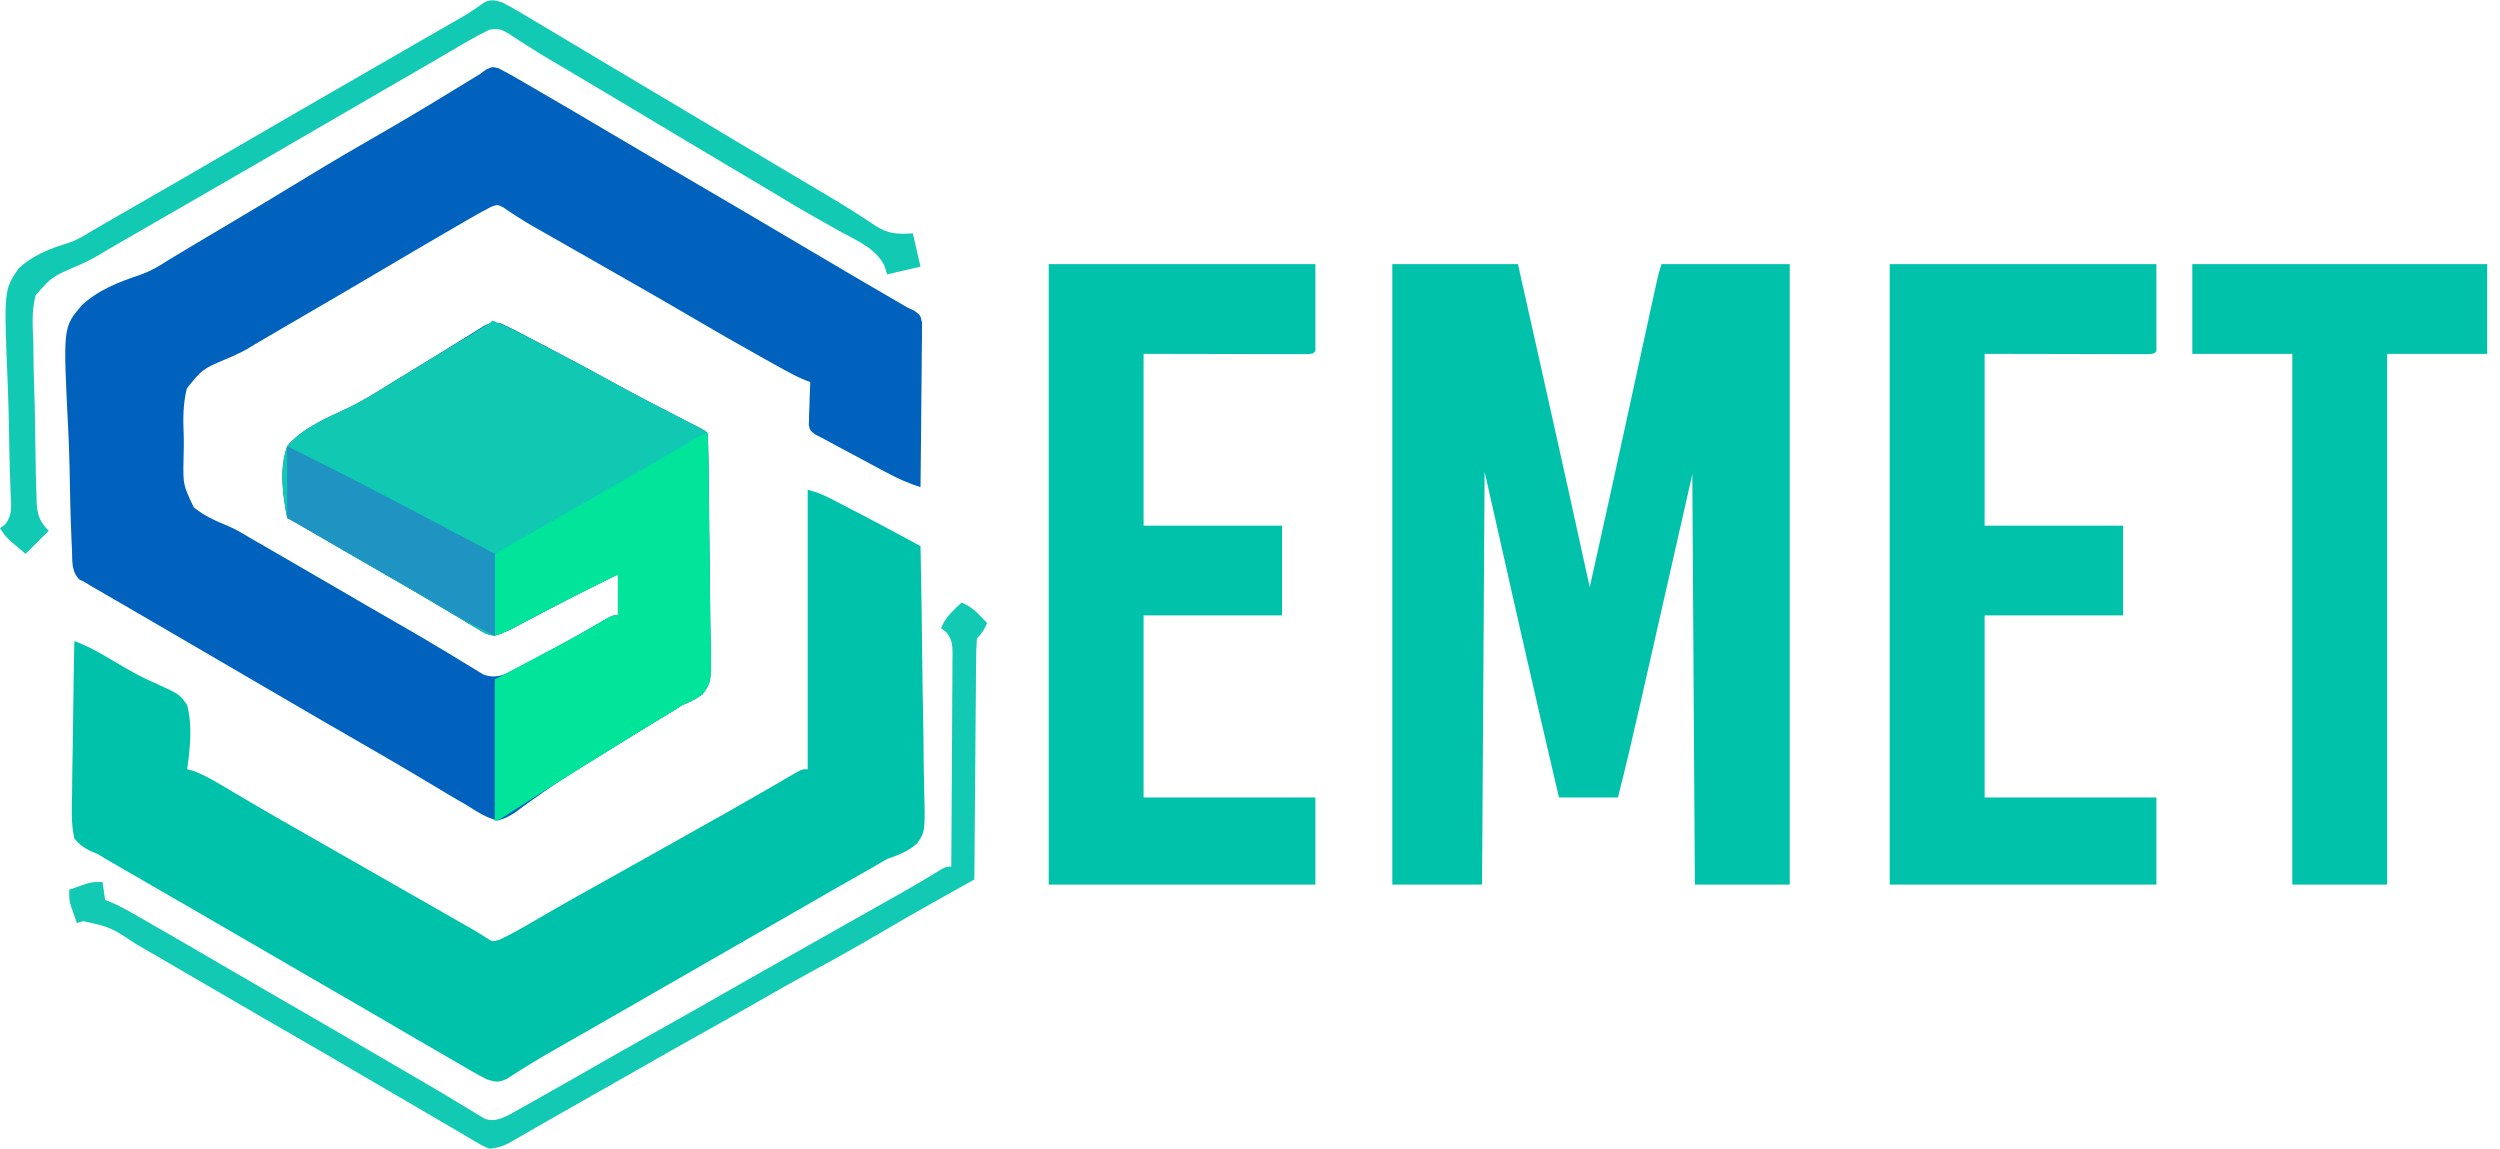
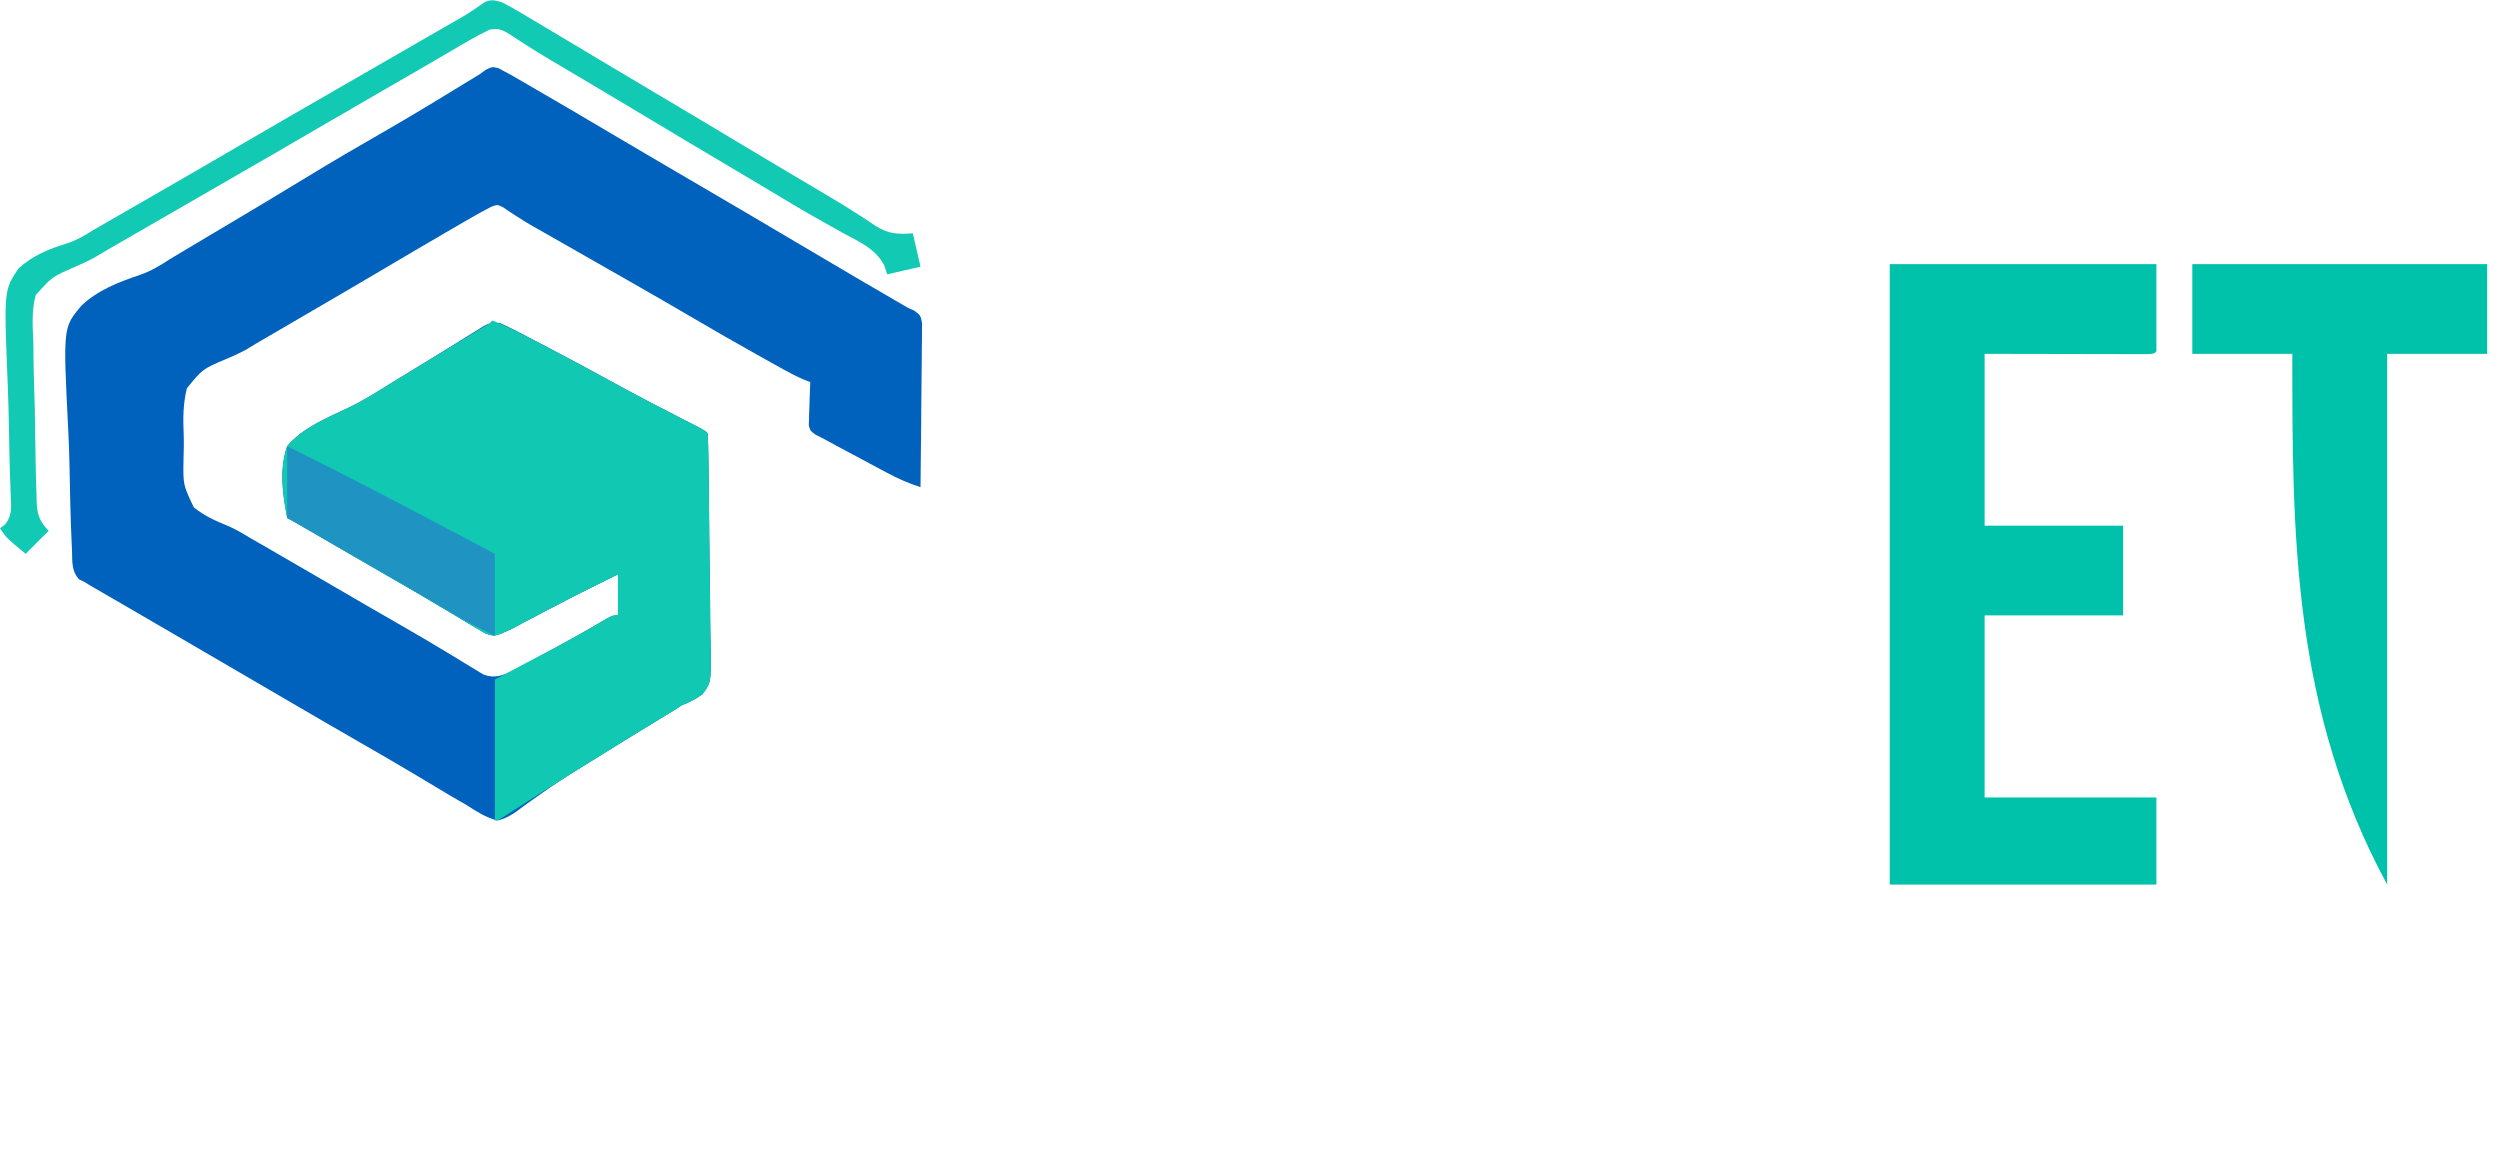
<svg xmlns="http://www.w3.org/2000/svg" version="1.1" width="975" height="448">
  <path d="M0 0 C0.833 0.454 1.667 0.908 2.525 1.376 C3.385 1.837 4.245 2.299 5.13 2.774 C6.053 3.309 6.976 3.844 7.927 4.396 C8.971 4.999 10.014 5.602 11.089 6.223 C12.202 6.872 13.316 7.521 14.463 8.189 C15.637 8.87 16.812 9.551 17.987 10.232 C26.929 15.422 35.834 20.674 44.728 25.947 C51.336 29.861 57.961 33.744 64.588 37.626 C65.822 38.349 67.056 39.072 68.29 39.795 C73.874 43.067 79.46 46.338 85.046 49.607 C88.081 51.384 91.116 53.161 94.15 54.939 C94.749 55.29 95.348 55.64 95.965 56.002 C105.885 61.814 115.779 67.669 125.665 73.539 C136.137 79.752 146.653 85.889 157.183 92.004 C157.956 92.457 158.729 92.91 159.525 93.376 C160.387 93.766 161.248 94.155 162.136 94.556 C164.525 96.376 164.525 96.376 165.126 99.281 C165.115 100.464 165.104 101.648 165.093 102.867 C165.094 103.521 165.094 104.175 165.095 104.849 C165.092 107.009 165.053 109.166 165.013 111.325 C165.004 112.823 164.997 114.321 164.992 115.819 C164.973 119.76 164.924 123.7 164.868 127.641 C164.817 131.663 164.794 135.684 164.769 139.706 C164.716 147.597 164.63 155.486 164.525 163.376 C159.781 161.855 155.492 159.927 151.115 157.568 C150.425 157.2 149.735 156.833 149.024 156.454 C147.573 155.681 146.124 154.905 144.675 154.127 C142.468 152.942 140.258 151.763 138.047 150.585 C136.632 149.83 135.217 149.074 133.802 148.318 C133.147 147.968 132.492 147.617 131.817 147.257 C130.048 146.306 128.286 145.342 126.525 144.376 C125.078 143.649 125.078 143.649 123.601 142.908 C121.525 141.376 121.525 141.376 120.958 139.292 C120.984 138.511 121.01 137.731 121.037 136.927 C121.053 136.079 121.069 135.232 121.086 134.359 C121.128 133.478 121.169 132.596 121.213 131.689 C121.235 130.796 121.258 129.903 121.281 128.984 C121.34 126.779 121.422 124.579 121.525 122.376 C120.815 122.108 120.104 121.839 119.372 121.563 C116.444 120.343 113.747 118.932 110.974 117.392 C109.896 116.794 108.818 116.196 107.707 115.58 C106.542 114.929 105.377 114.278 104.213 113.626 C103.317 113.127 103.317 113.127 102.402 112.617 C93.087 107.425 83.848 102.113 74.65 96.715 C67.054 92.258 59.424 87.865 51.775 83.501 C51.197 83.171 50.618 82.841 50.022 82.501 C45.857 80.124 41.691 77.75 37.525 75.376 C33.09 72.849 28.655 70.32 24.221 67.79 C22.46 66.785 20.698 65.782 18.936 64.779 C17.849 64.159 16.762 63.539 15.642 62.9 C14.607 62.313 13.571 61.726 12.505 61.121 C10.534 59.967 8.59 58.764 6.678 57.514 C5.805 56.945 4.932 56.376 4.033 55.79 C3.279 55.277 2.525 54.763 1.748 54.234 C-0.485 53.121 -0.485 53.121 -2.919 54.037 C-5.604 55.444 -8.254 56.875 -10.877 58.396 C-11.921 58.999 -12.965 59.602 -14.04 60.224 C-15.153 60.872 -16.266 61.521 -17.412 62.189 C-18.583 62.868 -19.754 63.547 -20.926 64.226 C-29.071 68.952 -37.186 73.73 -45.288 78.532 C-54.969 84.271 -64.695 89.934 -74.421 95.597 C-77.501 97.391 -80.58 99.188 -83.658 100.986 C-84.685 101.585 -85.712 102.185 -86.77 102.802 C-88.678 103.916 -90.585 105.03 -92.492 106.144 C-93.39 106.668 -94.288 107.192 -95.213 107.732 C-96.15 108.307 -97.087 108.881 -98.052 109.474 C-100.816 111.01 -103.446 112.22 -106.354 113.421 C-115.515 117.326 -115.515 117.326 -121.58 124.802 C-123.1 130.746 -123.097 136.639 -122.842 142.737 C-122.724 145.949 -122.8 149.116 -122.897 152.327 C-123.085 162.422 -123.085 162.422 -118.892 171.247 C-114.893 174.509 -110.399 176.535 -105.643 178.463 C-102.584 179.752 -99.808 181.425 -96.971 183.142 C-94.952 184.304 -92.932 185.465 -90.912 186.626 C-82.418 191.517 -73.937 196.43 -65.475 201.376 C-56.081 206.866 -46.67 212.326 -37.23 217.736 C-31.684 220.919 -26.174 224.149 -20.709 227.47 C-19.075 228.453 -19.075 228.453 -17.408 229.456 C-15.335 230.707 -13.269 231.97 -11.213 233.249 C-10.284 233.807 -9.354 234.364 -8.397 234.939 C-7.588 235.435 -6.78 235.931 -5.947 236.443 C-1.652 238.065 1.492 236.841 5.554 235.013 C7.133 234.154 7.133 234.154 8.744 233.279 C9.32 232.968 9.896 232.658 10.489 232.338 C12.339 231.338 14.182 230.326 16.025 229.314 C17.291 228.627 18.557 227.941 19.823 227.255 C27.37 223.158 34.866 218.98 42.252 214.599 C44.525 213.376 44.525 213.376 46.525 213.376 C46.525 208.096 46.525 202.816 46.525 197.376 C27.944 206.591 27.944 206.591 9.592 216.253 C8.877 216.636 8.161 217.02 7.424 217.415 C6.812 217.747 6.2 218.079 5.57 218.422 C-1.498 221.722 -1.498 221.722 -5.314 220.373 C-6.29 219.787 -7.266 219.202 -8.272 218.599 C-9.382 217.948 -10.492 217.297 -11.636 216.626 C-12.832 215.897 -14.029 215.168 -15.225 214.439 C-16.475 213.697 -17.726 212.958 -18.978 212.22 C-21.557 210.699 -24.129 209.167 -26.698 207.628 C-32.329 204.259 -38.031 201.014 -43.725 197.751 C-53.534 192.096 -63.317 186.398 -73.089 180.678 C-74.031 180.128 -74.973 179.577 -75.944 179.009 C-77.188 178.28 -77.188 178.28 -78.457 177.537 C-79.775 176.779 -81.115 176.056 -82.475 175.376 C-84.262 166.123 -85.613 156.45 -82.475 147.376 C-76.352 140.124 -66.88 136.339 -58.448 132.337 C-52.688 129.561 -47.318 126.163 -41.904 122.774 C-39.032 120.985 -36.133 119.242 -33.237 117.493 C-28.723 114.754 -24.227 111.987 -19.744 109.197 C-18.686 108.541 -17.627 107.886 -16.537 107.211 C-14.546 105.978 -12.56 104.737 -10.579 103.489 C-9.699 102.945 -8.819 102.401 -7.912 101.841 C-7.148 101.363 -6.384 100.884 -5.596 100.392 C-3.475 99.376 -3.475 99.376 0.525 99.376 C2.697 100.317 4.825 101.359 6.924 102.454 C7.546 102.777 8.168 103.099 8.81 103.431 C10.844 104.488 12.872 105.557 14.9 106.626 C16.315 107.365 17.73 108.103 19.145 108.841 C27.929 113.43 36.654 118.122 45.33 122.912 C54.119 127.749 63.033 132.342 71.958 136.922 C73.059 137.488 74.16 138.054 75.295 138.638 C76.281 139.143 77.266 139.648 78.282 140.168 C80.525 141.376 80.525 141.376 81.525 142.376 C81.674 145.413 81.757 148.428 81.797 151.467 C81.822 152.898 81.822 152.898 81.846 154.359 C81.987 163.179 82.065 171.999 82.125 180.82 C82.166 186.749 82.227 192.677 82.334 198.606 C82.438 204.332 82.493 210.057 82.513 215.785 C82.529 217.968 82.562 220.15 82.613 222.332 C82.993 239.408 82.993 239.408 79.435 244.18 C76.857 246.019 74.465 247.222 71.525 248.376 C70.489 249.045 69.452 249.713 68.384 250.402 C67.5 250.94 66.616 251.478 65.705 252.032 C64.687 252.655 63.67 253.277 62.622 253.918 C61.559 254.564 60.496 255.21 59.4 255.876 C57.089 257.289 54.78 258.704 52.47 260.118 C51.889 260.474 51.308 260.83 50.708 261.197 C45.874 264.156 41.056 267.141 36.249 270.145 C34.274 271.378 32.295 272.604 30.313 273.824 C25.27 276.945 20.366 280.167 15.556 283.638 C14.585 284.317 13.613 284.996 12.612 285.696 C10.773 286.988 8.96 288.317 7.18 289.689 C4.576 291.489 2.614 292.662 -0.475 293.376 C-5.002 292.223 -8.575 289.893 -12.475 287.376 C-14.527 286.186 -16.582 285 -18.639 283.818 C-20.795 282.528 -22.948 281.235 -25.1 279.939 C-27.482 278.513 -29.867 277.091 -32.252 275.669 C-32.854 275.31 -33.455 274.951 -34.075 274.582 C-40.236 270.911 -46.445 267.325 -52.662 263.751 C-63.97 257.249 -75.245 250.692 -86.507 244.11 C-91.495 241.196 -96.485 238.286 -101.475 235.376 C-103.475 234.21 -105.475 233.043 -107.475 231.876 C-108.465 231.299 -109.455 230.721 -110.475 230.126 C-113.475 228.376 -116.475 226.626 -119.475 224.876 C-120.466 224.298 -121.458 223.719 -122.48 223.124 C-124.464 221.966 -126.447 220.808 -128.431 219.65 C-133.675 216.589 -138.924 213.535 -144.178 210.49 C-145.274 209.853 -146.369 209.217 -147.498 208.562 C-149.601 207.341 -151.705 206.122 -153.811 204.906 C-154.757 204.356 -155.703 203.806 -156.678 203.24 C-157.51 202.758 -158.342 202.276 -159.198 201.78 C-159.95 201.317 -160.701 200.853 -161.475 200.376 C-162.163 200.045 -162.851 199.714 -163.56 199.372 C-166.683 196.117 -166.239 192.393 -166.389 188.034 C-166.46 186.597 -166.46 186.597 -166.532 185.13 C-166.992 175.071 -167.19 164.999 -167.37 154.932 C-167.463 150.164 -167.636 145.409 -167.882 140.646 C-169.88 101.067 -169.88 101.067 -162.764 92.638 C-156.393 86.526 -148.173 83.37 -139.932 80.604 C-135.568 79.054 -131.944 76.928 -128.112 74.376 C-123.417 71.544 -118.713 68.731 -113.994 65.939 C-113.371 65.57 -112.747 65.2 -112.105 64.82 C-110.826 64.063 -109.548 63.306 -108.269 62.55 C-97.17 55.978 -86.108 49.35 -75.1 42.626 C-65.257 36.616 -55.32 30.791 -45.309 25.066 C-33.474 18.274 -21.835 11.165 -10.2 4.039 C-9.301 3.49 -8.401 2.942 -7.475 2.376 C-6.216 1.464 -6.216 1.464 -4.931 0.533 C-2.475 -0.624 -2.475 -0.624 0 0 Z " fill="#0062BD" transform="translate(194.475,26.624)" />
-   <path d="M0 0 C16.17 0 32.34 0 49 0 C53.381 19.569 53.381 19.569 55.314 28.213 C56.61 34.006 57.906 39.799 59.203 45.591 C65.202 72.38 71.137 99.181 77 126 C81.349 106.53 85.656 87.051 89.902 67.559 C90.108 66.614 90.314 65.668 90.526 64.695 C92.435 55.937 94.342 47.178 96.246 38.419 C97.305 33.553 98.364 28.688 99.425 23.823 C99.824 21.992 100.222 20.16 100.62 18.329 C101.168 15.804 101.719 13.28 102.269 10.756 C102.431 10.009 102.592 9.263 102.759 8.494 C103.391 5.604 104.063 2.81 105 0 C121.5 0 138 0 155 0 C155 79.86 155 159.72 155 242 C142.79 242 130.58 242 118 242 C117.67 189.2 117.34 136.4 117 82 C108.951 117.48 108.951 117.48 100.905 152.961 C99.336 159.871 99.336 159.871 98.598 163.121 C98.09 165.358 97.583 167.596 97.076 169.833 C94.186 182.593 91.237 195.324 88 208 C80.41 208 72.82 208 65 208 C55.047 165.732 45.563 123.358 36 81 C35.67 134.13 35.34 187.26 35 242 C23.45 242 11.9 242 0 242 C0 162.14 0 82.28 0 0 Z " fill="#00C2AA" transform="translate(543,103)" />
-   <path d="M0 0 C3.914 0.979 6.782 2.312 10.348 4.168 C10.96 4.485 11.572 4.803 12.202 5.129 C14.158 6.145 16.11 7.166 18.062 8.188 C19.348 8.855 20.634 9.523 21.92 10.189 C29.328 14.041 36.677 17.989 44 22 C44.304 36.725 44.533 51.449 44.674 66.177 C44.74 73.016 44.832 79.853 44.981 86.69 C45.125 93.291 45.2 99.89 45.233 106.492 C45.257 109.009 45.304 111.526 45.374 114.042 C45.889 133.239 45.889 133.239 42.766 137.803 C39.337 141.031 35.414 142.441 31 144 C28.818 145.213 26.654 146.46 24.52 147.754 C22.285 149.025 20.049 150.295 17.812 151.562 C15.339 152.969 12.867 154.377 10.395 155.785 C9.774 156.138 9.154 156.491 8.514 156.855 C2.328 160.378 -3.837 163.937 -10 167.5 C-19.574 173.033 -29.167 178.53 -38.771 184.01 C-48.259 189.425 -57.728 194.874 -67.187 200.342 C-72.89 203.637 -78.601 206.919 -84.324 210.18 C-84.936 210.528 -85.547 210.877 -86.178 211.236 C-89.204 212.961 -92.232 214.684 -95.262 216.404 C-100.195 219.213 -105.11 222.03 -109.922 225.043 C-110.618 225.478 -111.315 225.912 -112.032 226.36 C-113.769 227.456 -115.493 228.573 -117.215 229.691 C-120.568 231.267 -121.503 231.01 -125 230 C-126.959 229.034 -128.88 227.989 -130.77 226.895 C-131.893 226.248 -133.017 225.601 -134.174 224.935 C-135.387 224.228 -136.6 223.52 -137.812 222.812 C-139.074 222.083 -140.337 221.354 -141.599 220.625 C-145.405 218.426 -149.203 216.214 -153 214 C-154.069 213.378 -155.139 212.755 -156.241 212.114 C-161.167 209.248 -166.088 206.374 -171.008 203.496 C-177.324 199.805 -183.661 196.151 -190 192.5 C-199.339 187.121 -208.656 181.707 -217.961 176.27 C-225.293 171.988 -232.643 167.738 -240 163.5 C-248.693 158.488 -257.385 153.475 -266.062 148.438 C-267.516 147.598 -267.516 147.598 -268.998 146.742 C-269.918 146.207 -270.838 145.672 -271.785 145.121 C-272.974 144.432 -272.974 144.432 -274.188 143.728 C-275.116 143.158 -276.044 142.588 -277 142 C-278.137 141.546 -278.137 141.546 -279.297 141.083 C-282.223 139.677 -283.935 138.526 -286 136 C-287.296 130.195 -287.049 124.488 -286.879 118.57 C-286.862 116.853 -286.849 115.135 -286.84 113.417 C-286.806 108.908 -286.718 104.402 -286.618 99.894 C-286.526 95.289 -286.485 90.684 -286.439 86.078 C-286.343 77.051 -286.19 68.026 -286 59 C-282.702 60.296 -279.629 61.675 -276.551 63.434 C-275.711 63.911 -274.87 64.388 -274.005 64.88 C-272.175 65.939 -270.351 67.008 -268.532 68.087 C-263.973 70.785 -259.497 73.286 -254.617 75.359 C-244.921 79.765 -244.921 79.765 -242 84 C-239.88 92.147 -240.889 100.752 -242 109 C-241.229 109.204 -240.458 109.407 -239.664 109.617 C-234.546 111.549 -230.062 114.325 -225.375 117.125 C-223.212 118.402 -221.048 119.678 -218.883 120.953 C-217.754 121.619 -216.625 122.285 -215.462 122.971 C-209.755 126.325 -204.001 129.598 -198.25 132.875 C-197.069 133.548 -195.889 134.222 -194.708 134.895 C-192.327 136.253 -189.946 137.611 -187.564 138.968 C-182.287 141.976 -177.013 144.991 -171.74 148.006 C-164.548 152.117 -157.355 156.227 -150.16 160.333 C-147.582 161.805 -145.003 163.277 -142.425 164.749 C-141.197 165.45 -139.969 166.151 -138.74 166.852 C-137.036 167.824 -135.333 168.797 -133.629 169.77 C-132.66 170.322 -131.692 170.875 -130.694 171.445 C-128.875 172.495 -127.083 173.593 -125.319 174.732 C-123.028 176.299 -123.028 176.299 -120.27 175.516 C-115.922 173.5 -111.819 171.174 -107.688 168.75 C-105.801 167.658 -103.915 166.567 -102.027 165.477 C-100.548 164.62 -100.548 164.62 -99.039 163.747 C-93.966 160.831 -88.858 157.978 -83.75 155.125 C-82.706 154.541 -81.663 153.958 -80.587 153.357 C-78.458 152.166 -76.328 150.976 -74.198 149.787 C-60.869 142.34 -47.544 134.884 -34.25 127.375 C-33.319 126.849 -32.388 126.324 -31.428 125.782 C-26.595 123.049 -21.773 120.297 -16.965 117.52 C-15.509 116.681 -15.509 116.681 -14.024 115.825 C-12.171 114.755 -10.32 113.682 -8.472 112.605 C-7.65 112.131 -6.827 111.657 -5.98 111.168 C-5.258 110.748 -4.535 110.328 -3.79 109.895 C-2 109 -2 109 0 109 C0 73.03 0 37.06 0 0 Z " fill="#00C2AA" transform="translate(315,191)" />
  <path d="M0 0 C3.823 1.458 7.424 3.178 11.059 5.055 C11.923 5.501 11.923 5.501 12.806 5.956 C14.684 6.926 16.561 7.9 18.438 8.875 C19.085 9.21 19.733 9.546 20.4 9.892 C29.566 14.641 38.664 19.498 47.704 24.485 C56.529 29.335 65.473 33.949 74.432 38.545 C75.533 39.112 76.635 39.678 77.77 40.262 C78.755 40.767 79.741 41.272 80.757 41.792 C83 43 83 43 84 44 C84.149 47.037 84.232 50.051 84.272 53.09 C84.297 54.522 84.297 54.522 84.321 55.983 C84.462 64.802 84.54 73.623 84.6 82.443 C84.641 88.373 84.702 94.301 84.809 100.229 C84.913 105.956 84.968 111.681 84.988 117.409 C85.004 119.591 85.037 121.774 85.088 123.956 C85.467 141.032 85.467 141.032 81.91 145.804 C79.332 147.643 76.94 148.846 74 150 C72.963 150.668 71.927 151.337 70.859 152.025 C69.975 152.564 69.091 153.102 68.18 153.656 C67.162 154.278 66.145 154.901 65.097 155.542 C64.034 156.188 62.97 156.834 61.875 157.5 C59.564 158.912 57.255 160.327 54.945 161.742 C54.364 162.098 53.782 162.454 53.183 162.82 C47.353 166.391 41.547 170.001 35.75 173.625 C34.78 174.231 33.811 174.837 32.812 175.461 C24.738 180.518 16.701 185.633 8.688 190.786 C7.391 191.617 7.391 191.617 6.066 192.465 C4.921 193.201 4.921 193.201 3.752 193.953 C2 195 2 195 1 195 C1 176.85 1 158.7 1 140 C16.125 132 16.125 132 20.801 129.531 C22.079 128.855 23.356 128.178 24.633 127.5 C25.667 126.951 25.667 126.951 26.723 126.391 C32.677 123.212 38.518 119.856 44.335 116.434 C47 115 47 115 49 115 C49 109.72 49 104.44 49 99 C30.419 108.215 30.419 108.215 12.067 117.876 C11.351 118.26 10.636 118.644 9.898 119.039 C8.981 119.537 8.981 119.537 8.044 120.045 C0.977 123.345 0.977 123.345 -2.839 121.996 C-3.815 121.411 -4.791 120.826 -5.797 120.223 C-6.907 119.572 -8.017 118.92 -9.161 118.25 C-10.358 117.521 -11.554 116.792 -12.75 116.062 C-14 115.321 -15.251 114.582 -16.503 113.844 C-19.082 112.323 -21.654 110.791 -24.223 109.251 C-29.855 105.883 -35.556 102.637 -41.25 99.375 C-51.059 93.719 -60.843 88.022 -70.614 82.302 C-71.556 81.751 -72.498 81.2 -73.469 80.633 C-74.298 80.147 -75.128 79.661 -75.982 79.161 C-77.3 78.402 -78.64 77.68 -80 77 C-81.787 67.747 -83.138 58.074 -80 49 C-73.877 41.748 -64.405 37.963 -55.973 33.961 C-50.213 31.185 -44.843 27.787 -39.429 24.398 C-36.56 22.61 -33.666 20.863 -30.773 19.113 C-29.654 18.433 -28.535 17.754 -27.382 17.053 C-25.107 15.672 -22.832 14.291 -20.556 12.912 C-17.307 10.942 -14.06 8.971 -10.812 7 C-9.832 6.406 -8.851 5.812 -7.841 5.2 C-6.951 4.66 -6.061 4.119 -5.145 3.562 C-3.974 2.853 -3.974 2.853 -2.781 2.129 C-1.049 1.122 -1.049 1.122 0 0 Z " fill="#11C8B3" transform="translate(192,125)" />
  <path d="M0 0 C34.32 0 68.64 0 104 0 C104 11.22 104 22.44 104 34 C103 35 103 35 100.374 35.12 C99.204 35.118 98.034 35.116 96.828 35.114 C96.174 35.114 95.519 35.114 94.845 35.114 C92.718 35.113 90.592 35.106 88.465 35.098 C86.52 35.096 86.52 35.096 84.536 35.095 C79.67 35.089 74.804 35.075 69.938 35.062 C59.068 35.042 48.199 35.021 37 35 C37 57.11 37 79.22 37 102 C54.82 102 72.64 102 91 102 C91 113.55 91 125.1 91 137 C73.18 137 55.36 137 37 137 C37 160.43 37 183.86 37 208 C59.11 208 81.22 208 104 208 C104 219.22 104 230.44 104 242 C69.68 242 35.36 242 0 242 C0 162.14 0 82.28 0 0 Z " fill="#00C2AA" transform="translate(737,103)" />
-   <path d="M0 0 C34.32 0 68.64 0 104 0 C104 11.22 104 22.44 104 34 C103 35 103 35 100.374 35.12 C99.204 35.118 98.034 35.116 96.828 35.114 C96.174 35.114 95.519 35.114 94.845 35.114 C92.718 35.113 90.592 35.106 88.465 35.098 C86.52 35.096 86.52 35.096 84.536 35.095 C79.67 35.089 74.804 35.075 69.938 35.062 C59.068 35.042 48.199 35.021 37 35 C37 57.11 37 79.22 37 102 C54.82 102 72.64 102 91 102 C91 113.55 91 125.1 91 137 C73.18 137 55.36 137 37 137 C37 160.43 37 183.86 37 208 C59.11 208 81.22 208 104 208 C104 219.22 104 230.44 104 242 C69.68 242 35.36 242 0 242 C0 162.14 0 82.28 0 0 Z " fill="#00C2AA" transform="translate(409,103)" />
-   <path d="M0 0 C37.95 0 75.9 0 115 0 C115 11.55 115 23.1 115 35 C102.13 35 89.26 35 76 35 C76 103.31 76 171.62 76 242 C63.79 242 51.58 242 39 242 C39 173.69 39 105.38 39 35 C26.13 35 13.26 35 0 35 C0 23.45 0 11.9 0 0 Z " fill="#00C2AA" transform="translate(855,103)" />
-   <path d="M0 0 C0.232 12.787 0.409 25.573 0.518 38.361 C0.57 44.3 0.641 50.237 0.754 56.175 C0.863 61.906 0.923 67.637 0.949 73.37 C0.967 75.555 1.003 77.741 1.057 79.925 C1.463 97.034 1.463 97.034 -2.088 101.806 C-4.667 103.646 -7.059 104.847 -10 106 C-11.037 106.668 -12.073 107.337 -13.141 108.025 C-14.025 108.564 -14.909 109.102 -15.82 109.656 C-16.838 110.278 -17.855 110.901 -18.903 111.542 C-19.966 112.188 -21.03 112.834 -22.125 113.5 C-24.436 114.912 -26.745 116.327 -29.055 117.742 C-29.636 118.098 -30.218 118.454 -30.817 118.82 C-36.647 122.391 -42.453 126.001 -48.25 129.625 C-49.22 130.231 -50.189 130.837 -51.188 131.461 C-59.262 136.518 -67.299 141.633 -75.312 146.786 C-76.609 147.617 -76.609 147.617 -77.934 148.465 C-79.079 149.201 -79.079 149.201 -80.248 149.953 C-82 151 -82 151 -83 151 C-83 132.85 -83 114.7 -83 96 C-67.875 88 -67.875 88 -63.199 85.531 C-61.921 84.855 -60.644 84.178 -59.367 83.5 C-58.677 83.134 -57.988 82.768 -57.277 82.391 C-51.323 79.212 -45.482 75.856 -39.665 72.434 C-37 71 -37 71 -35 71 C-35 65.72 -35 60.44 -35 55 C-47.412 61.158 -59.809 67.327 -72.021 73.876 C-72.74 74.26 -73.459 74.644 -74.199 75.039 C-74.816 75.371 -75.433 75.703 -76.069 76.045 C-78.32 77.158 -80.668 78.067 -83 79 C-83 68.44 -83 57.88 -83 47 C-78.957 44.69 -74.915 42.38 -70.75 40 C-69.382 39.218 -68.014 38.437 -66.605 37.631 C-60.928 34.387 -55.251 31.143 -49.572 27.902 C-46.673 26.248 -43.774 24.593 -40.875 22.938 C-39.737 22.288 -38.598 21.638 -37.426 20.969 C-31.439 17.549 -25.462 14.115 -19.496 10.66 C-18.888 10.308 -18.281 9.957 -17.654 9.594 C-14.737 7.905 -11.821 6.214 -8.908 4.519 C-7.882 3.925 -6.857 3.331 -5.801 2.719 C-4.895 2.192 -3.989 1.666 -3.056 1.123 C-1 0 -1 0 0 0 Z " fill="#00E59A" transform="translate(276,169)" />
+   <path d="M0 0 C37.95 0 75.9 0 115 0 C115 11.55 115 23.1 115 35 C102.13 35 89.26 35 76 35 C76 103.31 76 171.62 76 242 C39 173.69 39 105.38 39 35 C26.13 35 13.26 35 0 35 C0 23.45 0 11.9 0 0 Z " fill="#00C2AA" transform="translate(855,103)" />
  <path d="M0 0 C2.14 1.095 4.238 2.272 6.305 3.5 C6.906 3.855 7.507 4.209 8.126 4.574 C10.046 5.71 11.961 6.855 13.875 8 C15.122 8.739 16.369 9.477 17.617 10.215 C24.549 14.319 31.453 18.47 38.358 22.618 C44.683 26.415 51.029 30.178 57.375 33.94 C68.761 40.688 80.129 47.465 91.47 54.287 C97.313 57.797 103.165 61.29 109.027 64.766 C109.718 65.175 110.409 65.585 111.121 66.007 C114.604 68.073 118.09 70.135 121.578 72.193 C127.346 75.6 133.091 79.017 138.719 82.652 C139.944 83.437 139.944 83.437 141.194 84.237 C142.62 85.159 144.036 86.097 145.437 87.056 C150.425 90.271 154.093 90.395 160 90 C160.99 94.29 161.98 98.58 163 103 C158.71 103.99 154.42 104.98 150 106 C149.437 104.281 149.437 104.281 148.863 102.527 C145.518 95.868 138.463 93 132.188 89.562 C130.934 88.858 129.682 88.152 128.432 87.443 C126.541 86.374 124.65 85.306 122.754 84.247 C116.379 80.681 110.133 76.913 103.883 73.134 C100.735 71.238 97.575 69.365 94.414 67.492 C93.784 67.118 93.153 66.745 92.504 66.36 C91.211 65.593 89.918 64.827 88.625 64.06 C77.241 57.313 65.876 50.537 54.536 43.718 C44.521 37.701 34.474 31.74 24.424 25.783 C23.787 25.405 23.15 25.027 22.494 24.638 C21.23 23.889 19.964 23.143 18.697 22.4 C15.389 20.453 12.132 18.453 8.915 16.358 C8.245 15.931 7.574 15.504 6.883 15.063 C5.604 14.246 4.335 13.412 3.078 12.56 C0.026 10.631 -1.493 9.905 -5.097 10.578 C-7.914 11.958 -10.653 13.364 -13.359 14.949 C-14.889 15.839 -14.889 15.839 -16.45 16.746 C-17.539 17.387 -18.628 18.028 -19.75 18.688 C-20.906 19.362 -22.062 20.036 -23.218 20.709 C-25.62 22.107 -28.02 23.508 -30.419 24.911 C-35.972 28.155 -41.551 31.355 -47.125 34.562 C-55.431 39.35 -63.722 44.163 -72 49 C-83.547 55.747 -95.129 62.433 -106.718 69.109 C-112.147 72.237 -117.573 75.369 -123 78.5 C-129.582 82.297 -136.164 86.094 -142.746 89.891 C-143.867 90.537 -144.988 91.184 -146.143 91.85 C-148.231 93.054 -150.32 94.259 -152.408 95.463 C-154.369 96.594 -156.32 97.744 -158.259 98.914 C-161.01 100.517 -163.809 101.808 -166.733 103.064 C-175.753 106.981 -175.753 106.981 -182.076 114.108 C-183.716 120.101 -183.285 126.223 -182.996 132.367 C-182.971 134.335 -182.953 136.303 -182.943 138.27 C-182.904 142.377 -182.804 146.476 -182.653 150.58 C-182.46 155.836 -182.367 161.088 -182.313 166.347 C-182.259 171.375 -182.163 176.402 -182.059 181.43 C-182.031 182.863 -182.031 182.863 -182.004 184.325 C-181.943 187.03 -181.854 189.733 -181.756 192.437 C-181.74 193.234 -181.725 194.031 -181.709 194.852 C-181.488 199.814 -180.51 202.468 -177 206 C-179.97 208.97 -182.94 211.94 -186 215 C-193.571 208.714 -193.571 208.714 -196 205 C-195.343 204.523 -194.687 204.046 -194.01 203.554 C-191.135 199.902 -191.61 196.569 -191.835 192.139 C-191.893 190.284 -191.952 188.429 -192.01 186.574 C-192.048 185.592 -192.086 184.609 -192.125 183.597 C-192.312 178.372 -192.377 173.145 -192.465 167.918 C-192.584 161.274 -192.737 154.637 -193.018 147.998 C-194.478 112.147 -194.478 112.147 -188.766 103.694 C-183.231 98.648 -176.971 96.097 -169.879 93.926 C-166.112 92.714 -163.216 90.999 -159.883 88.879 C-157.964 87.773 -156.045 86.667 -154.125 85.562 C-153.062 84.95 -151.998 84.337 -150.903 83.705 C-146.505 81.171 -142.107 78.638 -137.709 76.104 C-126.123 69.43 -114.544 62.745 -103 56 C-91.453 49.253 -79.871 42.567 -68.282 35.891 C-61.783 32.146 -55.286 28.397 -48.79 24.647 C-43.75 21.739 -38.709 18.832 -33.664 15.931 C-31.883 14.907 -30.101 13.882 -28.32 12.857 C-26.089 11.574 -23.858 10.291 -21.625 9.01 C-20.612 8.426 -19.599 7.843 -18.555 7.242 C-17.599 6.694 -16.644 6.146 -15.659 5.581 C-12.617 3.772 -9.698 1.816 -6.821 -0.246 C-4.159 -1.349 -2.733 -0.864 0 0 Z " fill="#12C9B4" transform="translate(196,1)" />
-   <path d="M0 0 C4.292 1.651 6.879 4.738 10 8 C8.848 10.468 7.952 12.048 6 14 C5.782 16.981 5.689 19.872 5.681 22.856 C5.671 23.773 5.661 24.69 5.651 25.635 C5.62 28.676 5.603 31.717 5.586 34.758 C5.567 36.862 5.548 38.967 5.527 41.072 C5.476 46.619 5.436 52.165 5.399 57.712 C5.359 63.369 5.308 69.026 5.258 74.684 C5.161 85.789 5.077 96.894 5 108 C4.306 108.387 3.613 108.774 2.898 109.172 C-0.314 110.965 -3.526 112.76 -6.738 114.555 C-7.829 115.163 -8.919 115.771 -10.042 116.397 C-17.476 120.554 -24.849 124.803 -32.188 129.125 C-40.686 134.113 -49.26 138.922 -57.929 143.606 C-64.979 147.422 -71.946 151.365 -78.895 155.36 C-85.736 159.289 -92.612 163.154 -99.5 167 C-108.091 171.799 -116.654 176.641 -125.192 181.533 C-132.523 185.733 -139.873 189.901 -147.234 194.048 C-152.299 196.902 -157.353 199.774 -162.391 202.676 C-163.434 203.274 -164.478 203.872 -165.553 204.489 C-167.556 205.637 -169.556 206.791 -171.552 207.951 C-172.455 208.467 -173.359 208.984 -174.289 209.516 C-175.08 209.972 -175.871 210.429 -176.686 210.899 C-179.221 212.105 -181.197 212.771 -184 213 C-186.298 212.142 -186.298 212.142 -188.676 210.746 C-189.574 210.229 -190.471 209.711 -191.396 209.178 C-192.359 208.604 -193.321 208.029 -194.312 207.438 C-195.326 206.848 -196.339 206.259 -197.383 205.652 C-199.523 204.406 -201.659 203.153 -203.792 201.894 C-206.856 200.085 -209.93 198.293 -213.008 196.508 C-218.01 193.604 -223.003 190.686 -227.993 187.762 C-232.951 184.857 -237.912 181.959 -242.875 179.062 C-243.86 178.488 -244.845 177.913 -245.859 177.321 C-254.319 172.387 -262.802 167.494 -271.289 162.606 C-278.539 158.427 -285.775 154.222 -293 150 C-301.658 144.944 -310.323 139.899 -319 134.875 C-320.08 134.247 -321.16 133.619 -322.273 132.973 C-331.843 126.624 -331.843 126.624 -342.5 124.25 C-343.325 124.498 -344.15 124.745 -345 125 C-345.508 123.586 -346.006 122.169 -346.5 120.75 C-346.778 119.961 -347.057 119.172 -347.344 118.359 C-348 116 -348 116 -348 112 C-346.586 111.492 -345.169 110.994 -343.75 110.5 C-342.961 110.222 -342.172 109.943 -341.359 109.656 C-339 109 -339 109 -335 109 C-334.67 111.31 -334.34 113.62 -334 116 C-333.294 116.264 -332.588 116.528 -331.861 116.8 C-328.831 118.071 -326.079 119.568 -323.23 121.203 C-321.545 122.168 -321.545 122.168 -319.826 123.153 C-318.613 123.852 -317.4 124.551 -316.188 125.25 C-314.925 125.975 -313.663 126.699 -312.401 127.424 C-303.559 132.503 -294.744 137.629 -285.942 142.778 C-278.644 147.047 -271.327 151.281 -264 155.5 C-252.64 162.045 -241.309 168.638 -229.99 175.253 C-226.938 177.036 -223.885 178.819 -220.832 180.602 C-219.814 181.196 -218.795 181.791 -217.746 182.404 C-215.728 183.581 -213.71 184.755 -211.69 185.928 C-206.918 188.701 -202.164 191.496 -197.445 194.359 C-196.577 194.88 -195.708 195.4 -194.814 195.937 C-193.193 196.909 -191.579 197.893 -189.973 198.889 C-189.256 199.316 -188.539 199.744 -187.801 200.184 C-187.184 200.561 -186.567 200.938 -185.931 201.326 C-182.325 202.585 -179.609 201.292 -176.287 199.7 C-175.316 199.153 -174.344 198.606 -173.344 198.043 C-172.25 197.431 -171.156 196.819 -170.029 196.189 C-168.852 195.522 -167.676 194.855 -166.5 194.188 C-165.278 193.501 -164.057 192.815 -162.834 192.129 C-154.818 187.625 -146.83 183.069 -138.855 178.491 C-132.097 174.613 -125.303 170.799 -118.5 167 C-109.909 162.201 -101.346 157.359 -92.808 152.467 C-83.53 147.152 -74.219 141.896 -64.907 136.641 C-59.155 133.394 -53.404 130.142 -47.654 126.891 C-42.703 124.091 -37.749 121.295 -32.793 118.504 C-31.771 117.928 -30.749 117.351 -29.695 116.758 C-27.76 115.667 -25.824 114.577 -23.887 113.488 C-18.524 110.464 -13.237 107.348 -8.007 104.099 C-6 103 -6 103 -4 103 C-3.907 91.465 -3.836 79.93 -3.793 68.395 C-3.772 63.039 -3.744 57.683 -3.698 52.327 C-3.655 47.159 -3.631 41.992 -3.62 36.824 C-3.613 34.851 -3.599 32.878 -3.577 30.905 C-3.548 28.145 -3.544 25.385 -3.546 22.624 C-3.524 21.397 -3.524 21.397 -3.502 20.146 C-3.53 16.411 -3.658 14.428 -6.028 11.461 C-6.679 10.979 -7.33 10.497 -8 10 C-6.349 5.708 -3.262 3.121 0 0 Z " fill="#12C9B4" transform="translate(375,235)" />
  <path d="M0 0 C21.511 10.647 42.788 21.771 64 33 C65.645 33.87 67.289 34.74 68.934 35.609 C72.957 37.738 76.978 39.869 81 42 C81 52.56 81 63.12 81 74 C69.757 68.379 69.757 68.379 65.688 65.977 C64.771 65.438 63.854 64.9 62.909 64.345 C61.949 63.778 60.989 63.21 60 62.625 C57.879 61.38 55.758 60.135 53.637 58.891 C52.547 58.251 51.457 57.611 50.333 56.951 C44.84 53.736 39.327 50.554 33.812 47.375 C32.203 46.447 32.203 46.447 30.561 45.5 C20.389 39.64 10.197 33.816 0 28 C0 18.76 0 9.52 0 0 Z " fill="#1F94C2" transform="translate(112,174)" />
</svg>